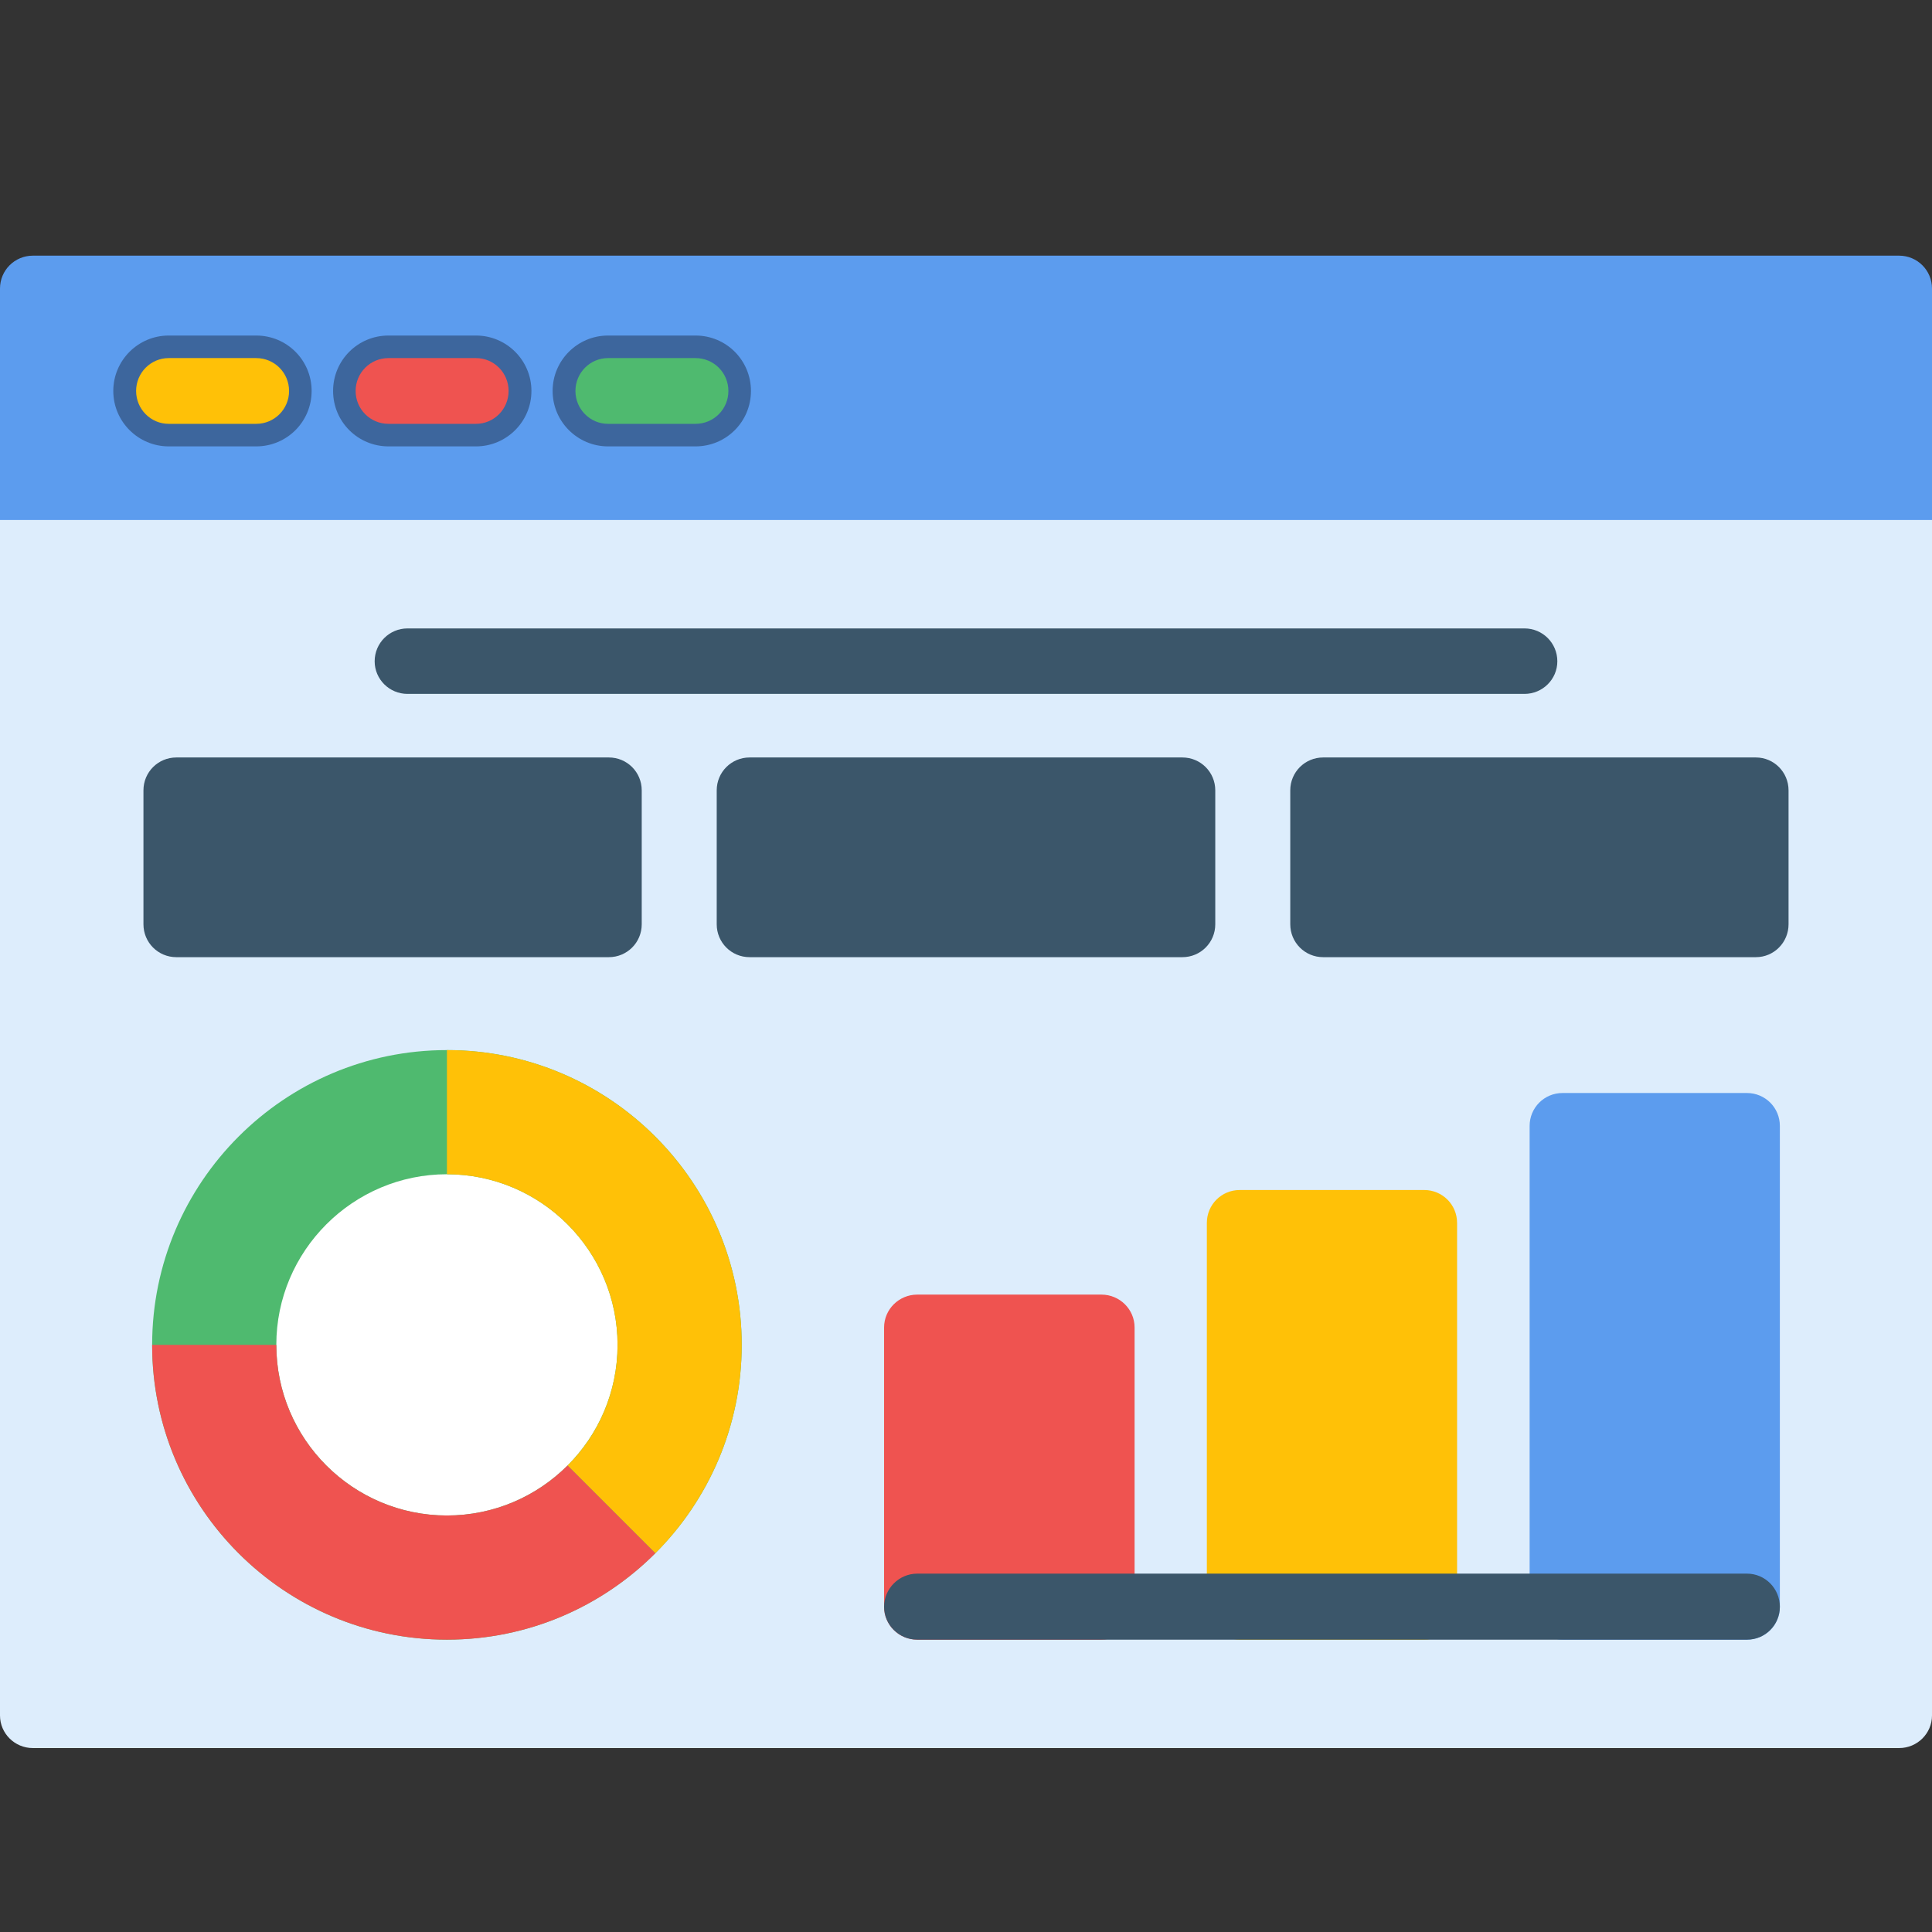
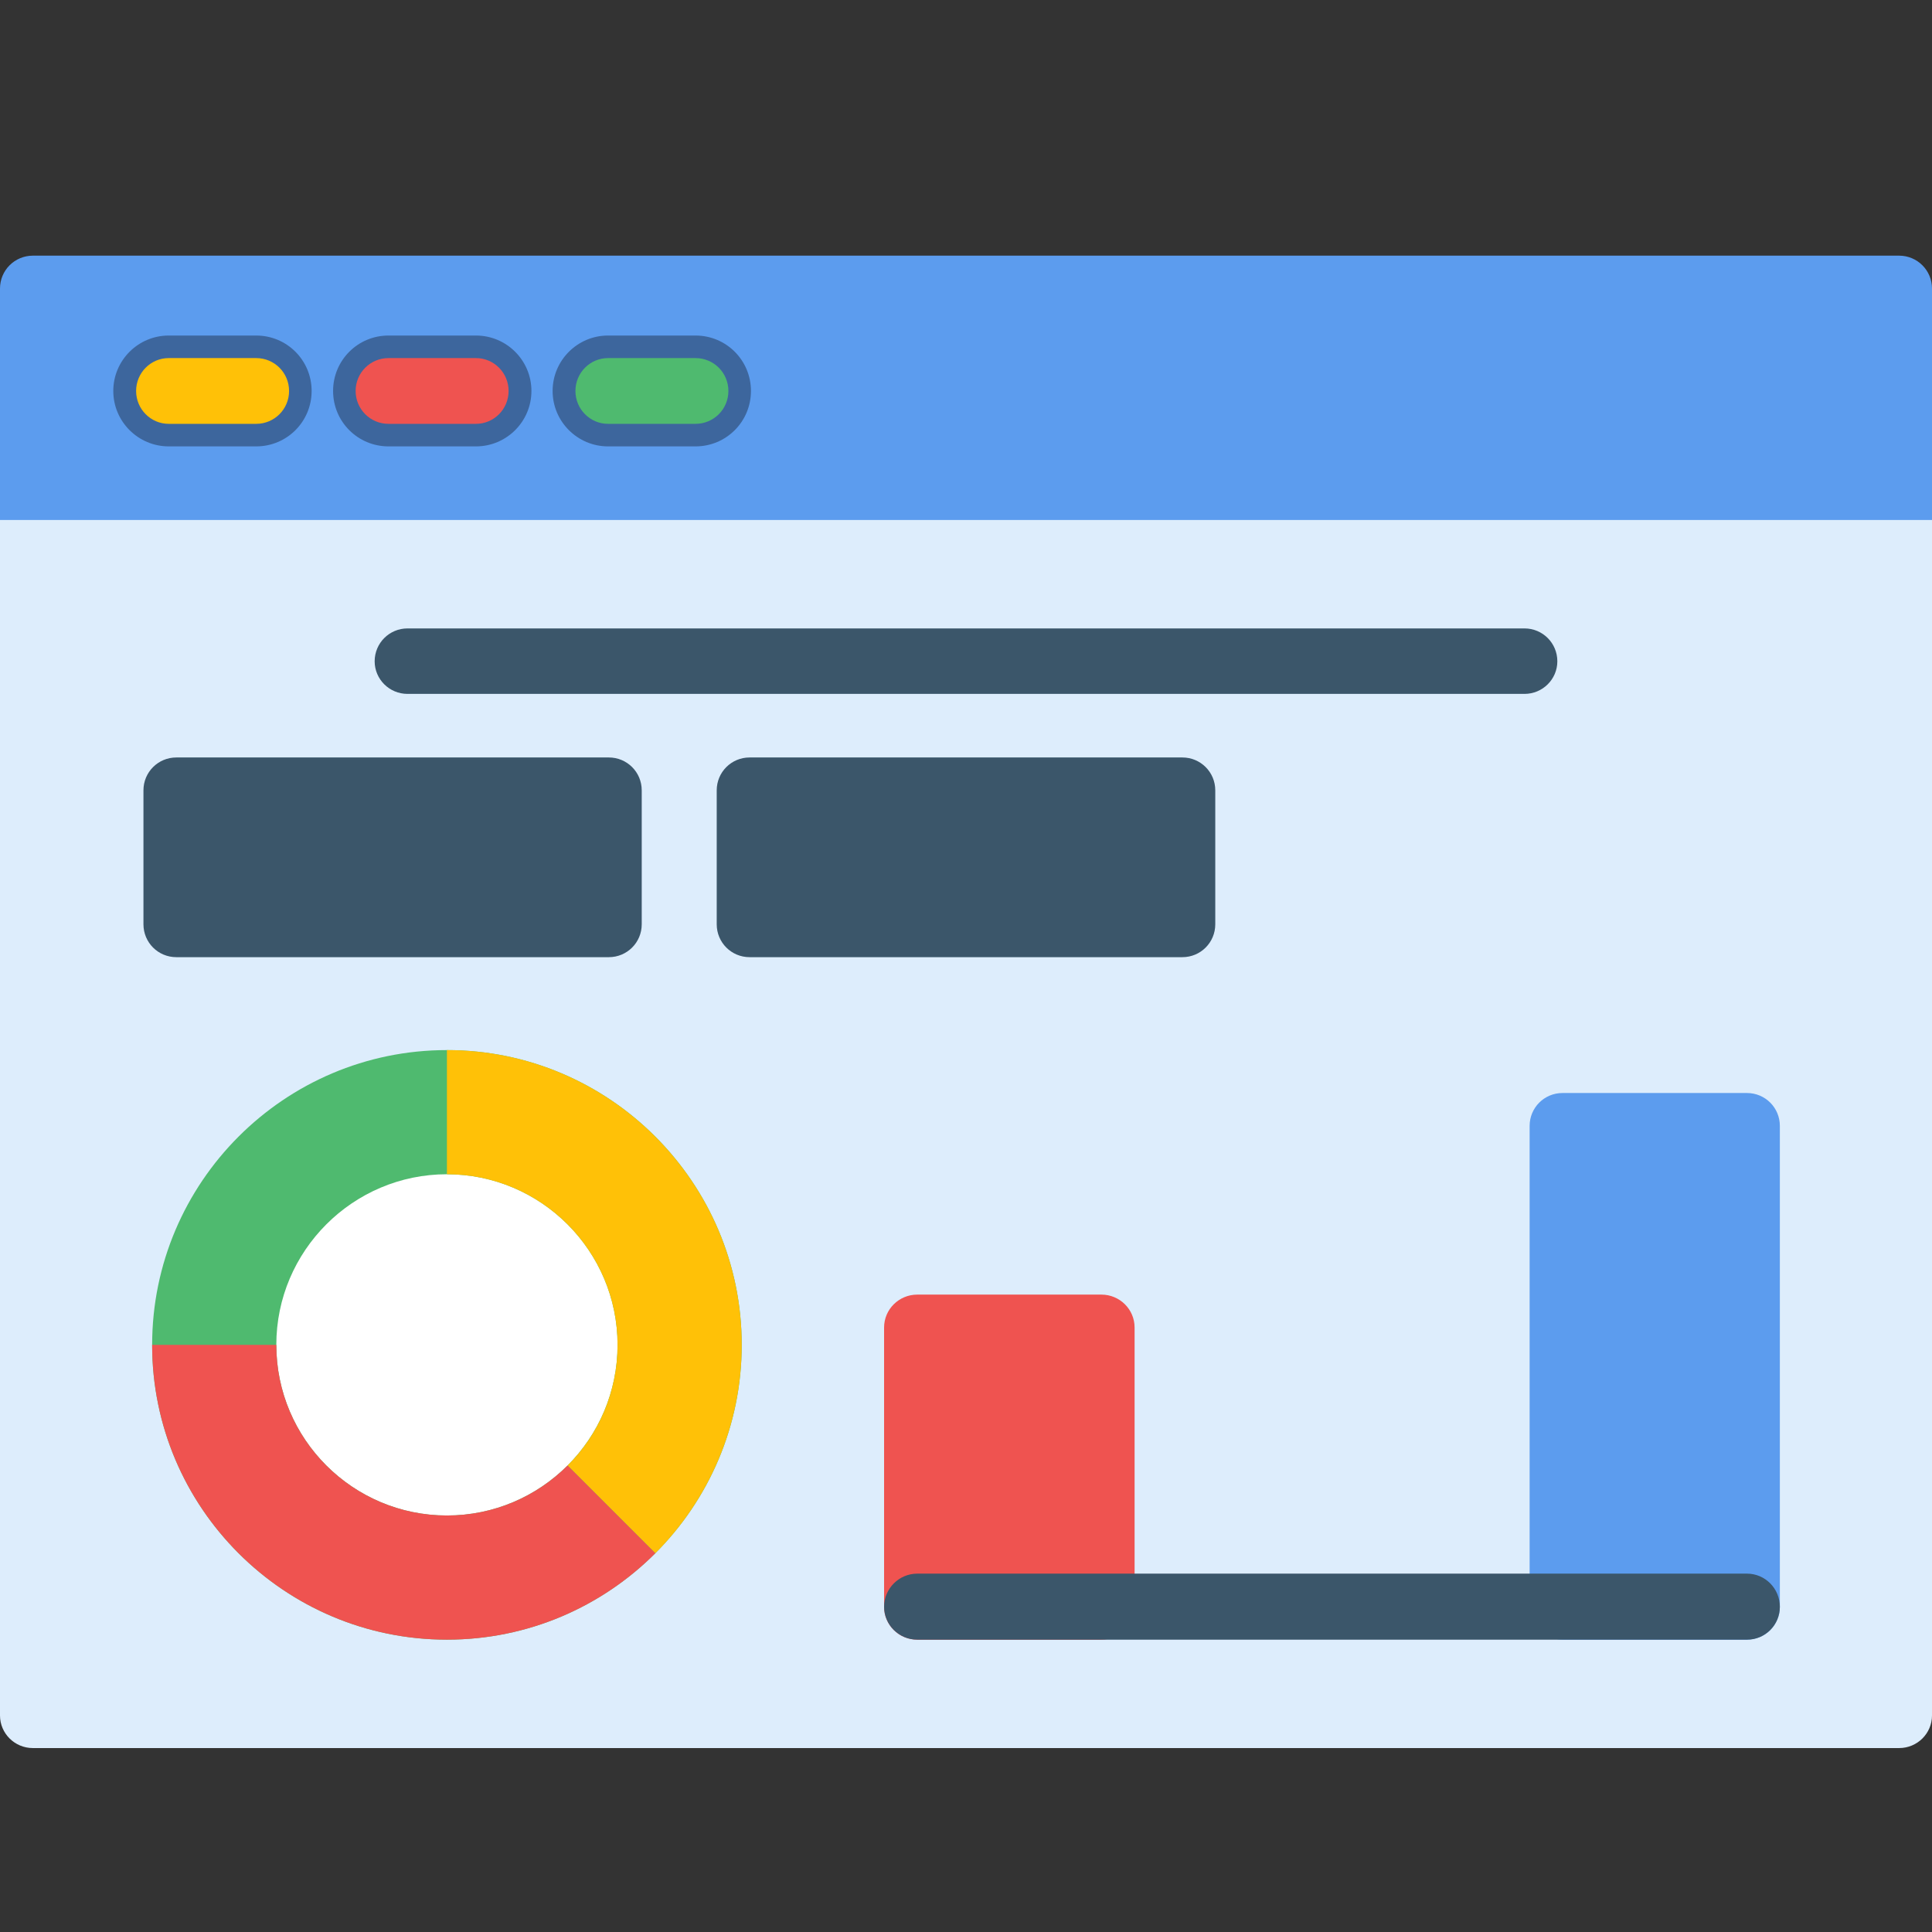
<svg xmlns="http://www.w3.org/2000/svg" width="512" height="512" viewBox="0 0 512 512" fill="none">
  <rect x="0" y="0" width="512" height="512" fill="#333333" stroke="none" />
  <path fill-rule="evenodd" clip-rule="evenodd" d="M0 139.466V76.465C0 71.641 3.888 67.753 8.712 67.753H503.288C508.112 67.753 512 71.641 512 76.465V139.466H0Z" fill="#5C9CEE" />
  <path fill-rule="evenodd" clip-rule="evenodd" d="M503.288 463.255H8.712C3.888 463.255 0 459.367 0 454.615V137.81H512V454.615C512 459.367 508.112 463.255 503.288 463.255Z" fill="#DDEDFC" />
  <path fill-rule="evenodd" clip-rule="evenodd" d="M403.998 183.89H108.001C103.177 183.89 99.289 180.002 99.289 175.25C99.289 170.426 103.177 166.538 108.001 166.538H403.998C408.822 166.538 412.71 170.426 412.71 175.25C412.71 180.002 408.822 183.89 403.998 183.89Z" fill="#3B566A" />
  <path fill-rule="evenodd" clip-rule="evenodd" d="M161.354 253.659H46.728C41.904 253.659 38.016 249.771 38.016 244.947V209.45C38.016 204.626 41.904 200.738 46.728 200.738H161.354C166.178 200.738 170.066 204.626 170.066 209.45V244.947C170.066 249.771 166.178 253.659 161.354 253.659Z" fill="#3B566A" />
  <path fill-rule="evenodd" clip-rule="evenodd" d="M313.347 253.659H198.65C193.826 253.659 189.938 249.771 189.938 244.947V209.45C189.938 204.626 193.826 200.738 198.65 200.738H313.347C318.171 200.738 322.06 204.626 322.06 209.45V244.947C322.06 249.771 318.171 253.659 313.347 253.659Z" fill="#3B566A" />
-   <path fill-rule="evenodd" clip-rule="evenodd" d="M465.344 253.659H350.646C345.822 253.659 341.934 249.771 341.934 244.947V209.45C341.934 204.626 345.822 200.738 350.646 200.738H465.344C470.096 200.738 473.984 204.626 473.984 209.45V244.947C473.984 249.771 470.096 253.659 465.344 253.659Z" fill="#3B566A" />
  <path fill-rule="evenodd" clip-rule="evenodd" d="M291.894 434.526H243.077C238.253 434.526 234.293 430.638 234.293 425.814V351.797C234.293 346.973 238.253 343.085 243.077 343.085H291.894C296.718 343.085 300.678 346.973 300.678 351.797V425.814C300.678 430.638 296.718 434.526 291.894 434.526Z" fill="#EF5350" />
-   <path fill-rule="evenodd" clip-rule="evenodd" d="M377.429 434.527H328.54C323.716 434.527 319.828 430.639 319.828 425.815V324.077C319.828 319.253 323.716 315.365 328.54 315.365H377.429C382.253 315.365 386.141 319.253 386.141 324.077V425.815C386.141 430.639 382.253 434.527 377.429 434.527Z" fill="#FFC107" />
  <path fill-rule="evenodd" clip-rule="evenodd" d="M462.968 434.526H414.079C409.255 434.526 405.367 430.638 405.367 425.814V298.372C405.367 293.548 409.255 289.66 414.079 289.66H462.968C467.792 289.66 471.68 293.548 471.68 298.372V425.814C471.68 430.638 467.792 434.526 462.968 434.526Z" fill="#5C9CEE" />
  <path fill-rule="evenodd" clip-rule="evenodd" d="M462.969 434.527H243.077C238.253 434.527 234.293 430.638 234.293 425.814C234.293 420.99 238.253 417.03 243.077 417.03H462.969C467.793 417.03 471.681 420.99 471.681 425.814C471.681 430.638 467.793 434.527 462.969 434.527Z" fill="#3B566A" />
  <path fill-rule="evenodd" clip-rule="evenodd" d="M118.442 434.527C75.385 434.527 40.32 399.534 40.32 356.405C40.32 313.349 75.385 278.284 118.442 278.284C161.498 278.284 196.563 313.349 196.563 356.405C196.563 399.534 161.498 434.527 118.442 434.527Z" fill="#4FBA6F" />
  <path fill-rule="evenodd" clip-rule="evenodd" d="M118.443 401.622C93.531 401.622 73.227 381.39 73.227 356.405C73.227 331.493 93.531 311.188 118.443 311.188C143.356 311.188 163.66 331.493 163.66 356.405C163.66 381.39 143.356 401.622 118.443 401.622Z" fill="white" />
  <path fill-rule="evenodd" clip-rule="evenodd" d="M173.666 411.63C187.778 397.518 196.563 377.934 196.563 356.405C196.563 313.349 161.498 278.284 118.441 278.284V311.189C143.354 311.189 163.658 331.493 163.658 356.405C163.658 368.862 158.618 380.238 150.41 388.374L173.666 411.63Z" fill="#FFC107" />
  <path fill-rule="evenodd" clip-rule="evenodd" d="M173.666 411.63L150.41 388.374C142.202 396.582 130.898 401.622 118.442 401.622C93.529 401.622 73.225 381.39 73.225 356.405H40.32C40.32 399.534 75.385 434.526 118.442 434.526C139.97 434.526 159.482 425.814 173.666 411.63Z" fill="#EF5350" />
  <path fill-rule="evenodd" clip-rule="evenodd" d="M67.896 118.297H44.712C36.648 118.297 30.023 111.745 30.023 103.609C30.023 95.473 36.648 88.921 44.712 88.921H67.896C76.032 88.921 82.584 95.473 82.584 103.609C82.584 111.745 76.032 118.297 67.896 118.297ZM126.145 118.297H102.961C94.824 118.297 88.272 111.745 88.272 103.609C88.272 95.473 94.824 88.921 102.961 88.921H126.145C134.209 88.921 140.833 95.473 140.833 103.609C140.833 111.745 134.209 118.297 126.145 118.297ZM184.322 118.297H161.137C153.073 118.297 146.449 111.745 146.449 103.609C146.449 95.473 153.073 88.921 161.137 88.921H184.322C192.458 88.921 199.01 95.473 199.01 103.609C199.01 111.745 192.458 118.297 184.322 118.297Z" fill="#3D669D" />
  <path fill-rule="evenodd" clip-rule="evenodd" d="M67.895 112.322H44.71C39.958 112.322 36.07 108.434 36.07 103.61C36.07 98.785 39.958 94.897 44.71 94.897H67.895C72.719 94.897 76.607 98.785 76.607 103.61C76.607 108.434 72.719 112.322 67.895 112.322Z" fill="#FFC107" />
  <path fill-rule="evenodd" clip-rule="evenodd" d="M126.143 112.322H102.958C98.134 112.322 94.246 108.434 94.246 103.61C94.246 98.785 98.134 94.897 102.958 94.897H126.143C130.895 94.897 134.783 98.785 134.783 103.61C134.783 108.434 130.895 112.322 126.143 112.322Z" fill="#EF5350" />
  <path fill-rule="evenodd" clip-rule="evenodd" d="M184.321 112.322H161.136C156.384 112.322 152.496 108.434 152.496 103.61C152.496 98.785 156.384 94.897 161.136 94.897H184.321C189.145 94.897 193.033 98.785 193.033 103.61C193.033 108.434 189.145 112.322 184.321 112.322Z" fill="#4FBA6F" />
</svg>